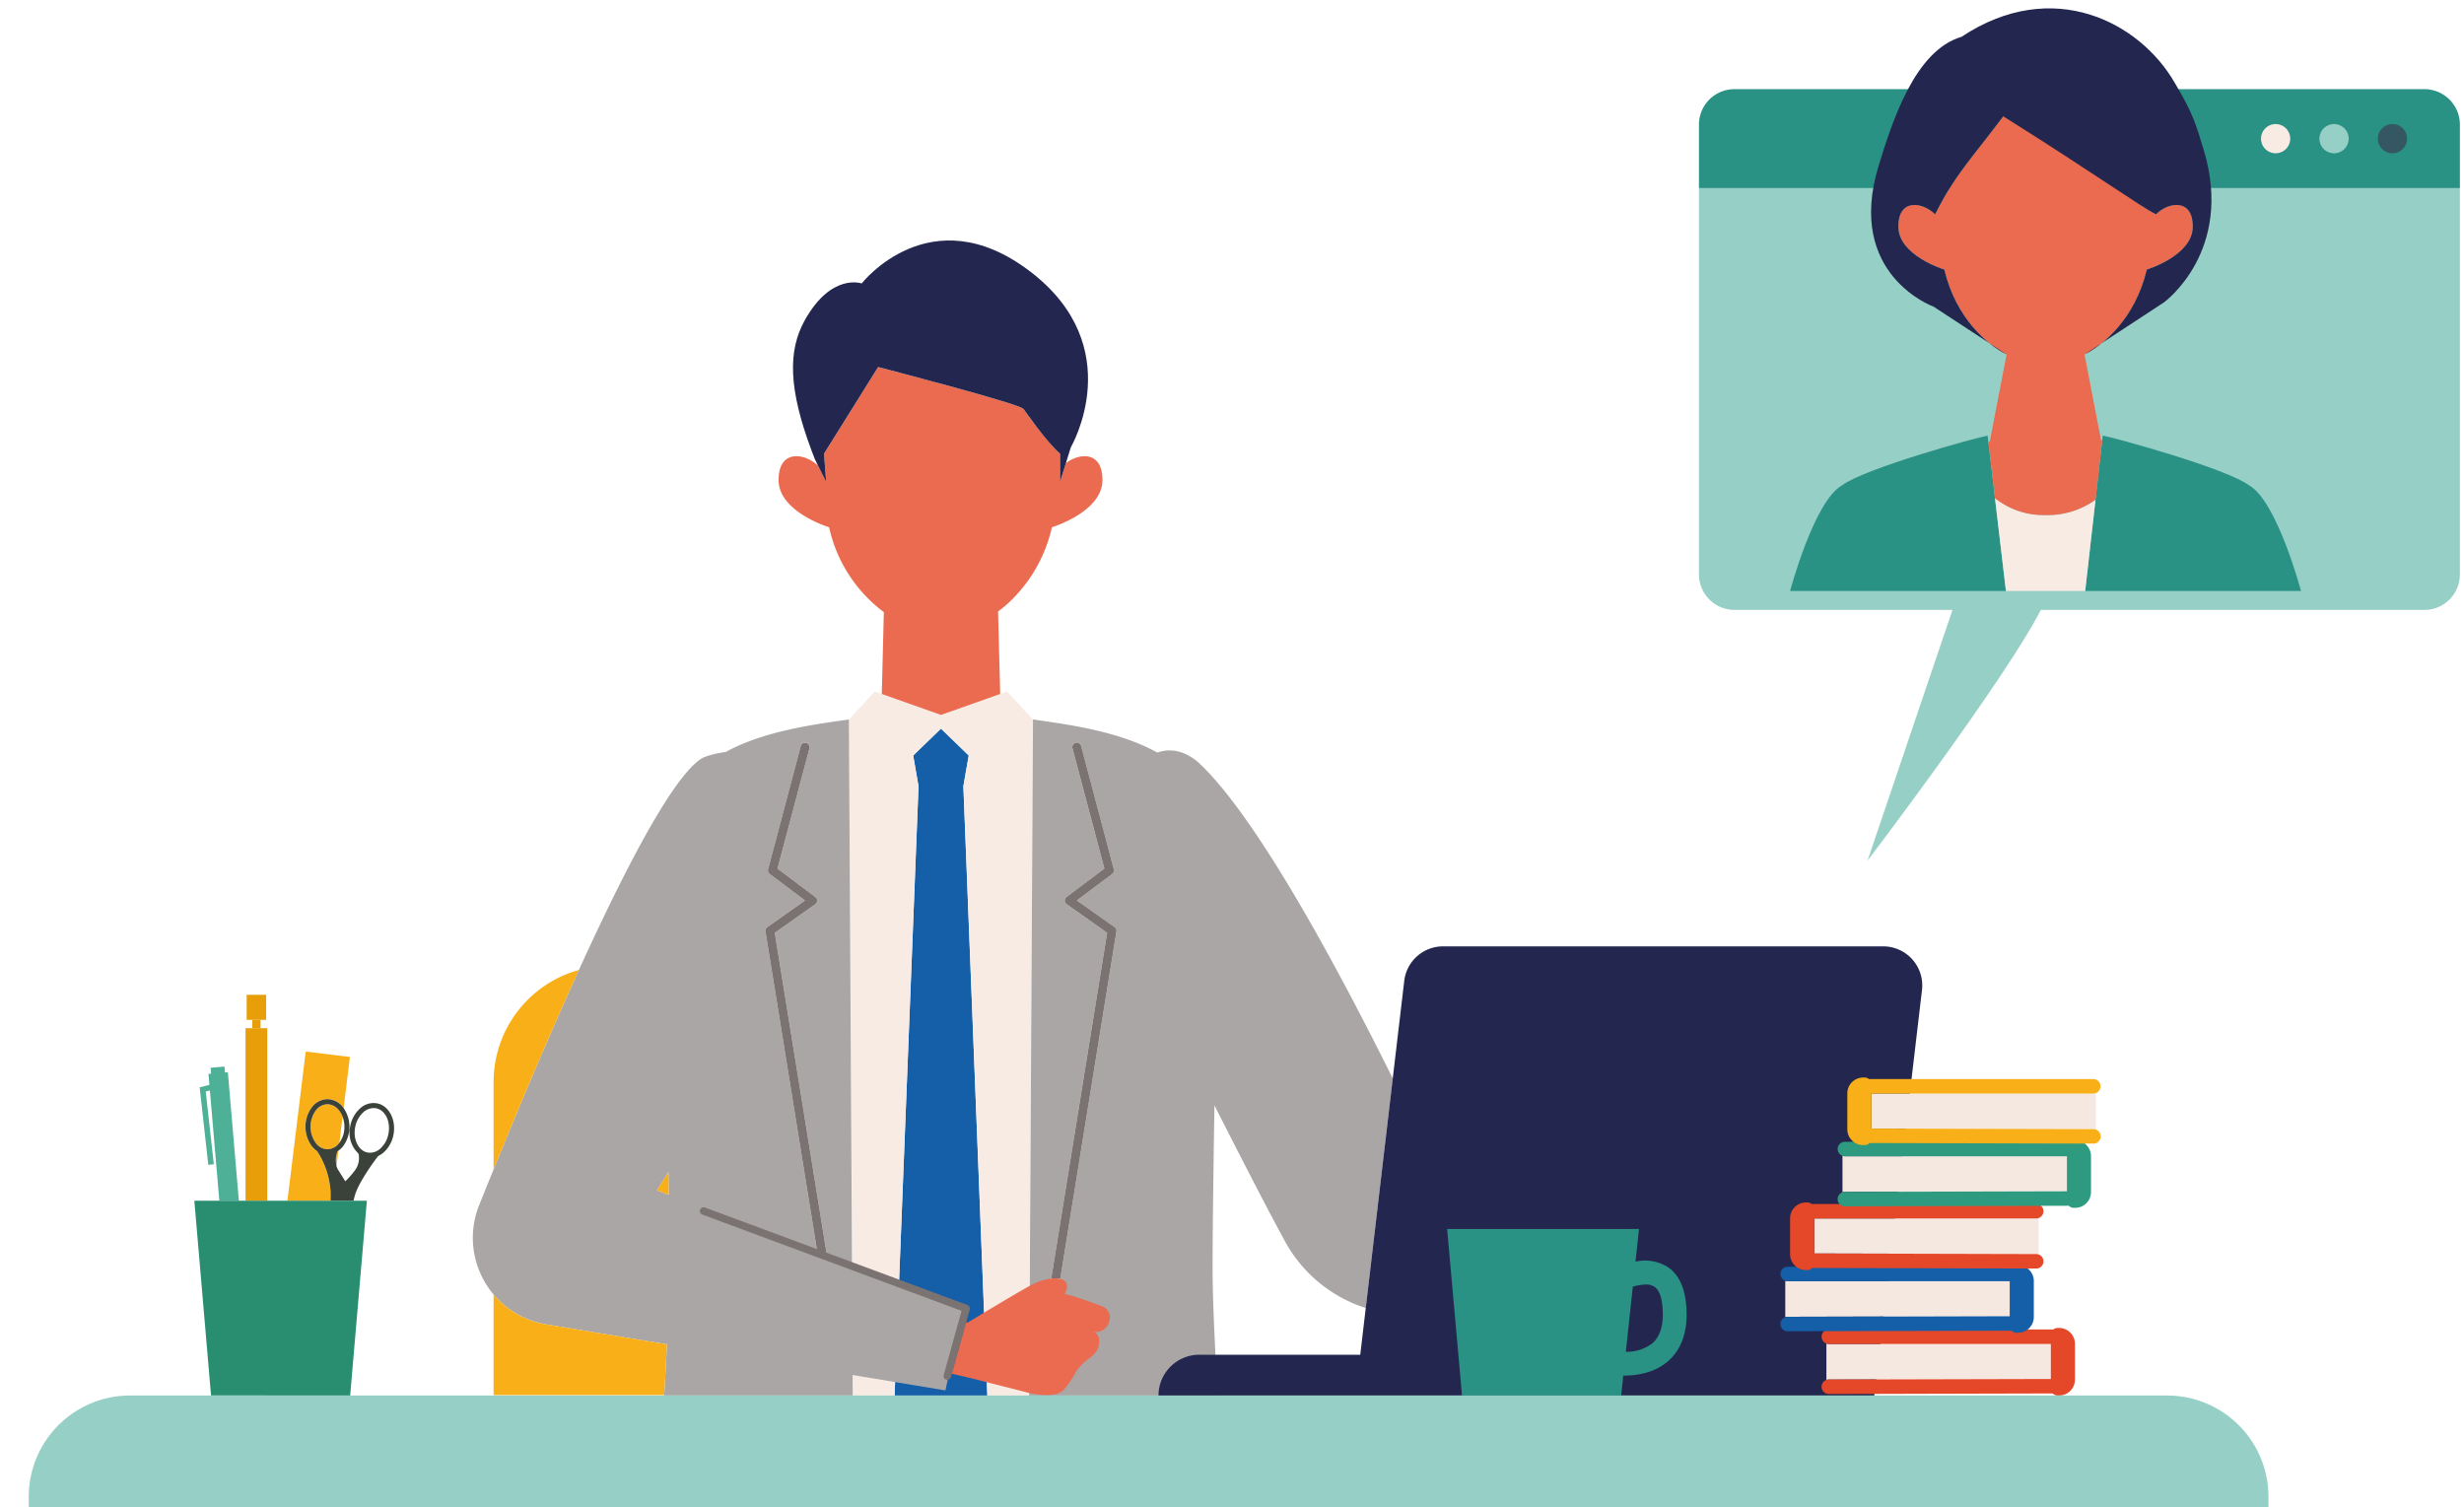
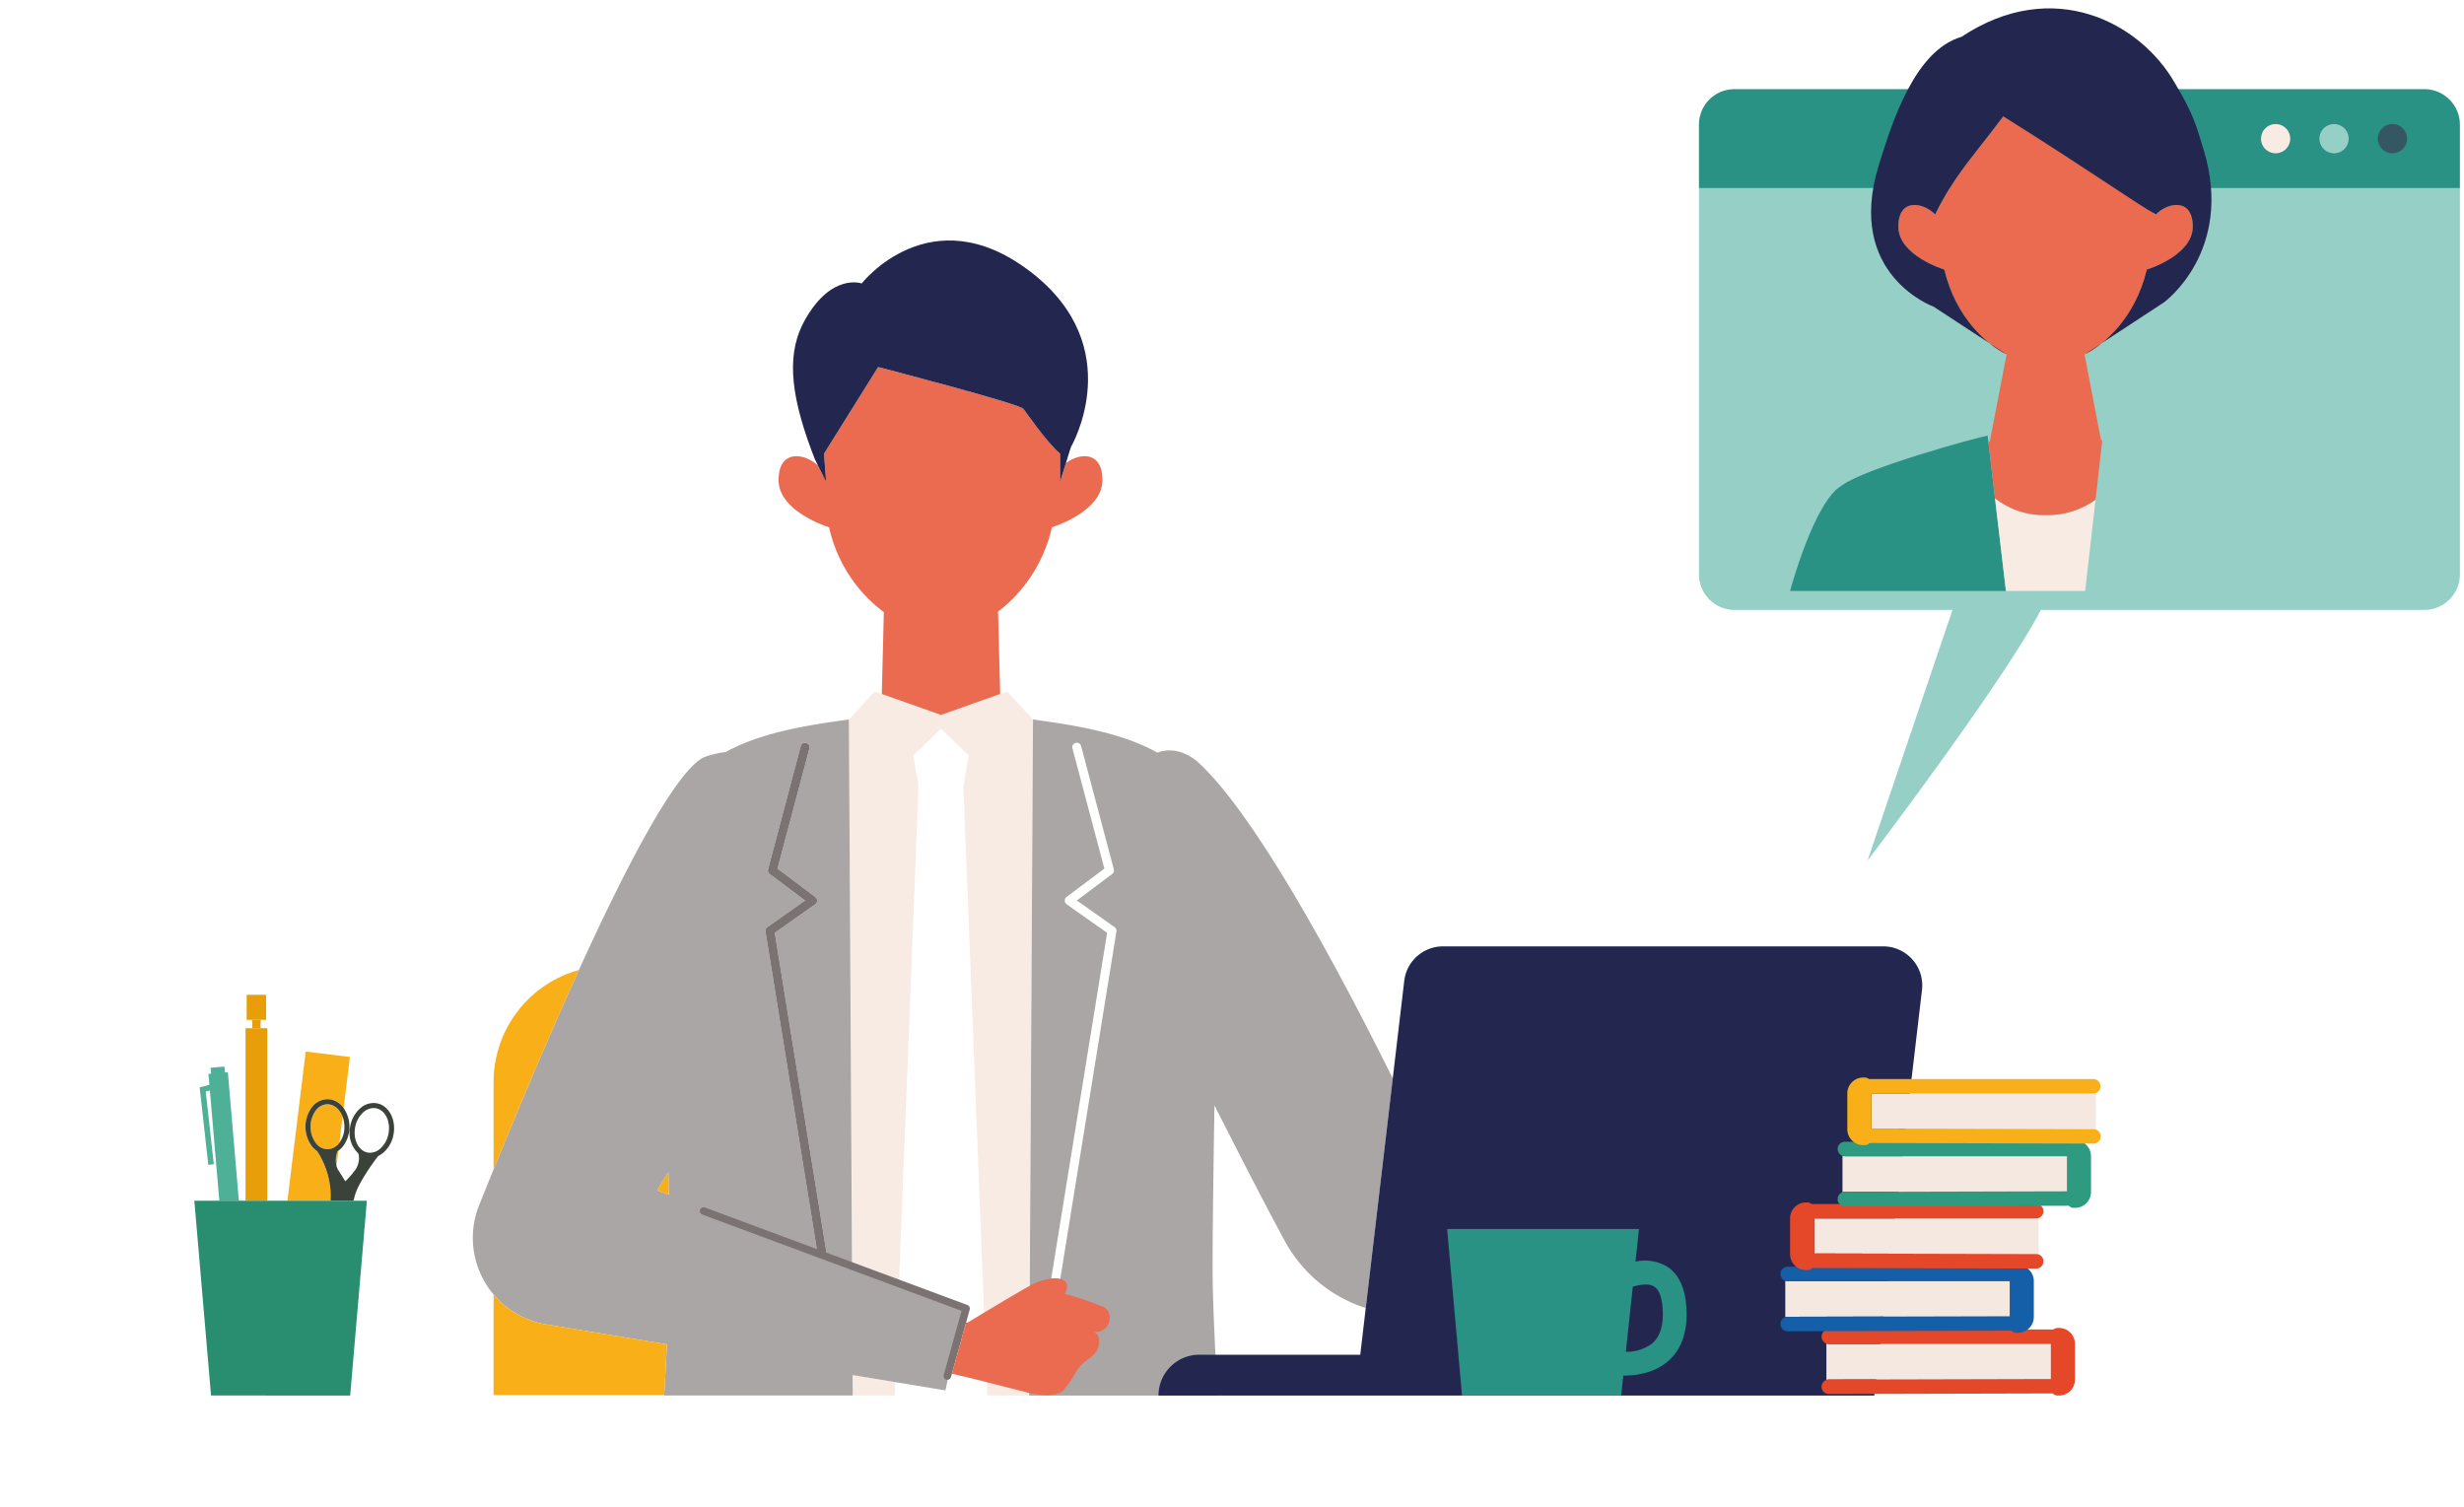
<svg xmlns="http://www.w3.org/2000/svg" width="600" height="367">
  <defs>
    <clipPath id="b">
      <path fill="none" d="M0 0h592v365.08H0z" data-name="長方形 33" />
    </clipPath>
    <clipPath id="a">
      <path d="M0 0h600v367H0z" />
    </clipPath>
  </defs>
  <g clip-path="url(#a)" data-name="グループ 76">
-     <path fill="#155ea8" d="m235.891 183.966-6.765-6.543-6.76 6.543 1.3 7.473-5.832 148.378h22.59l-5.839-148.378Z" data-name="パス 135" />
    <path fill="#f7ebe3" d="M207.742 339.816h10.094l.128-3.273-10.252-1.695Z" data-name="パス 136" />
    <path fill="#f7ebe3" d="m251.545 175.194-6.316-6.8-1.682.593-14.417 5.1-14.413-5.098-1.69-.6-6.316 6.8.832 132.74 11.374 4.333 4.75-120.824-1.3-7.473 6.765-6.538 6.76 6.538-1.3 7.473 5.831 148.376h10.094l1.028-164.615Z" data-name="パス 137" />
    <g data-name="グループ 75">
      <g clip-path="url(#b)" data-name="グループ 74" transform="translate(7 2.038)">
        <path fill="#aaa6a6" d="m200.544 305.895-.068-.021-.764-132.719c-9.1 1.28-20.819 2.9-30.029 7.925a22.972 22.972 0 0 0-5.318 1.289c-12.061 6.115-39.874 72.102-54.693 109.062a21.371 21.371 0 0 0 16.359 29.035l29.367 4.853c-.188 3.85-.41 8.032-.666 12.458h45.927l-.026-4.981.077.013 10.251 1.694 12.257 2.027.892-4.225 2.693-12.748.717-3.4-15.6-5.932Zm-47.553-18.083a472.14 472.14 0 0 0 2.778-4.451l.073 5.535Zm39 14.831-12.594-77.859a1.1 1.1 0 0 1 .452-1.067l9.185-6.483-8.6-6.449a1.1 1.1 0 0 1-.4-1.157l7.964-30.012a1.093 1.093 0 1 1 2.113.559l-7.772 29.3 9.21 6.905a1.1 1.1 0 0 1 .435.892 1.082 1.082 0 0 1-.461.875l-9.856 6.957 12.68 78.435Z" data-name="パス 138" />
        <path fill="#aaa6a6" d="M284.57 183.402c-3.273-2.693-6.684-3.291-9.756-2.189-9.245-5.126-21.096-6.765-30.273-8.054l-.947 164.621h45.9c-.717-12.816-1.191-23.593-1.216-29.871-.034-7.776.179-23.725.444-40.784 5.8 11.412 12.121 23.811 17.174 33.093a34.273 34.273 0 0 0 19.671 16.248l6.577-55.9c-13.042-26.279-33.336-64.254-47.574-77.164m-19.713 41.385-16.539 102.285a1.091 1.091 0 0 1-1.08.918 1.255 1.255 0 0 1-.175-.013 1.1 1.1 0 0 1-.9-1.255l16.427-101.614-9.855-6.957a1.089 1.089 0 0 1-.026-1.767l9.21-6.91-7.776-29.3a1.093 1.093 0 0 1 2.113-.559l7.962 30.013a1.092 1.092 0 0 1-.4 1.157l-8.6 6.449 9.185 6.483a1.086 1.086 0 0 1 .448 1.067" data-name="パス 139" />
-         <path fill="#7b7272" d="m264.409 223.713-9.185-6.483 8.6-6.449a1.092 1.092 0 0 0 .4-1.157l-7.96-30.012a1.095 1.095 0 0 0-2.117.559l7.776 29.3-9.21 6.905a1.089 1.089 0 0 0 .026 1.767l9.852 6.963-13.61 84.193a6.633 6.633 0 0 1 2.2.064l13.677-84.583a1.089 1.089 0 0 0-.448-1.067" data-name="パス 140" />
        <path fill="#7b7272" d="m181.663 225.109 9.855-6.957a1.106 1.106 0 0 0 .465-.879 1.092 1.092 0 0 0-.44-.888l-9.21-6.91 7.776-29.3a1.095 1.095 0 0 0-2.117-.559l-7.959 30.013a1.1 1.1 0 0 0 .4 1.157l8.6 6.449-9.185 6.483a1.086 1.086 0 0 0-.448 1.067l12.586 77.864 2.36.9Z" data-name="パス 141" />
        <path fill="#7b7272" d="m228.568 315.736-63.933-23.746a.913.913 0 0 0-.636 1.711l63.148 23.456-4.345 15.629a.918.918 0 0 0 .636 1.127.989.989 0 0 0 .248.034.928.928 0 0 0 .879-.67l.226-.815 3.474-12.513.866-3.111a.919.919 0 0 0-.563-1.1" data-name="パス 142" />
        <path fill="#ea6b4f" d="M261.166 315.982s-6.474-2.522-8.9-2.894c1.131-2.245.418-3.367-1.084-3.722a6.412 6.412 0 0 0-2.2-.064 14.181 14.181 0 0 0-4.733 1.5c-3.414 1.8-15.659 9.24-15.659 9.24l-.324-.09-3.48 12.511 4.908 1.152 12.616 3.2s7.789 2.4 10.008-.785a20.612 20.612 0 0 0 2.219-3.188c1.98-3.931 5.147-4.148 5.9-6.859.888-3.184-1.186-3.709-1.186-3.709a3.366 3.366 0 0 0 3.918-2.924 2.827 2.827 0 0 0-2-3.367" data-name="パス 143" />
        <path fill="#ea6b4f" d="M258.856 109.392c-1.861-.815-4.362-.111-6.3 1.34l-1.425 4.558v-6.854a19.154 19.154 0 0 1-1.69-1.647 107.71 107.71 0 0 1-7.191-9.206c-.294-1.14-35.415-10.243-35.415-10.243l-13.183 21.096.179 2.3.273 3.538.077 1.016-.192-.384-1.789-3.576a9.2 9.2 0 0 0-.926-.747c-1.8-1.28-4.042-1.908-5.8-1.3-1.677.58-2.911 2.292-2.881 5.659.073 7.691 12.3 11.412 12.3 11.417a35.236 35.236 0 0 0 13.329 20.655l-.5 19.935 14.413 5.1 14.417-5.1-.516-20.093a30.465 30.465 0 0 0 2.527-2.074 35.951 35.951 0 0 0 10.584-18.425l.149-.051c1.4-.457 12.087-4.174 12.155-11.365.03-3.175-1.063-4.878-2.595-5.548" data-name="パス 144" />
        <path fill="#23274f" d="M243.786 64.02c-24.259-18.459-40.959 2.962-40.959 2.962s-7.334-2.646-13.815 8.882c-4.242 7.541-3.978 16.888 1.609 31.817.265.7.533 1.408.819 2.134l.755 1.515 1.98 3.961-.525-6.854 13.184-21.1s35.125 9.1 35.419 10.243c0 0 5.715 8.216 8.881 10.853v6.854l1.425-4.558.755-2.428.457-1.451s14.272-24.374-9.987-42.833" data-name="パス 145" />
        <path fill="#23274f" d="M451.573 228.403H344.389a9.511 9.511 0 0 0-9.445 8.4l-2.8 23.768-6.577 55.9-1.336 11.37h-39.186a9.94 9.94 0 0 0-9.944 9.94h174.3l11.617-98.751a9.51 9.51 0 0 0-9.445-10.623" data-name="パス 146" />
        <path fill="#f8af18" d="m152.987 287.812 2.854 1.084c-.021-1.784-.047-3.636-.073-5.535-.862 1.4-1.788 2.881-2.778 4.451" data-name="パス 147" />
        <path fill="#f8af18" d="M113.189 261.462v21.258c5.967-14.668 13.337-32.228 20.779-48.564a28.336 28.336 0 0 0-20.779 27.306" data-name="パス 148" />
        <path fill="#f8af18" d="M126.027 320.466a21.206 21.206 0 0 1-12.838-7.294v24.506h41.548c.252-4.387.474-8.54.657-12.36Z" data-name="パス 149" />
        <path fill="#4eb097" d="m48.487 259.057-.708.06-.124-1.438-3.376.29.124 1.438-.64.055.226 2.672-2.369.593 2.1 18.881 1.349-.149-1.972-17.707 1.011-.249 2.3 26.845h4.759Z" data-name="パス 150" />
        <path fill="#e89e08" d="M54.42 246.3h2.032v2.032H54.42z" data-name="長方形 30" />
        <path fill="#e89e08" d="M53.067 240.201h4.742v6.099h-4.742z" data-name="長方形 31" />
        <path fill="#e89e08" d="M52.79 248.332h5.292v42.013H52.79z" data-name="長方形 32" />
        <path fill="#f8af18" d="M72.99 266.861q-.134-.013-.269-.013a3.675 3.675 0 0 0-2.864 1.558 6.779 6.779 0 0 0 .026 7.87 3.629 3.629 0 0 0 2.877 1.541 3.649 3.649 0 0 0 2.859-1.558l.026-.034.781-6.342a5.836 5.836 0 0 0-.828-1.494 3.743 3.743 0 0 0-2.608-1.528" data-name="パス 151" />
        <path fill="#f8af18" d="m67.446 254.019-4.46 36.328h10.495c.03-.879.03-1.664 0-2.317a20.434 20.434 0 0 0-3.265-9.778 5.555 5.555 0 0 1-1.306-1.216 8.009 8.009 0 0 1-.03-9.381 4.654 4.654 0 0 1 7.678-.026c.043.051.077.111.115.162l1.528-12.454Z" data-name="パス 152" />
        <path fill="#f8af18" d="m74.948 281.91.461-3.756-.209.149a6.056 6.056 0 0 0-.252 3.606" data-name="パス 153" />
        <path fill="#3b423a" d="M84.794 266.626a4.823 4.823 0 0 0-4.148 1.276 7.628 7.628 0 0 0-2.364 4.323 6.969 6.969 0 0 0 1.959 6.59c.064.158.1.26.1.26a4.99 4.99 0 0 1-1.007 4 20.54 20.54 0 0 1-2.249 2.535l-1.805-2.872a3.087 3.087 0 0 1-.333-.828 6.056 6.056 0 0 1 .252-3.606c.068-.047.141-.1.209-.149a5.655 5.655 0 0 0 1.186-1.145 8.009 8.009 0 0 0 .085-9.219c-.038-.051-.073-.111-.115-.162a4.873 4.873 0 0 0-3.845-2.01 4.854 4.854 0 0 0-3.833 2.036 7.991 7.991 0 0 0 .03 9.381 5.622 5.622 0 0 0 1.3 1.216 20.393 20.393 0 0 1 3.278 9.778c.026.653.021 1.438 0 2.313h5.587c.2-.807.367-1.438.5-1.81.9-2.646 3.986-7.153 5.506-9.065l.017-.026a5.748 5.748 0 0 0 1.361-.9 7.648 7.648 0 0 0 2.36-4.323c.669-3.636-1.131-7.047-4.031-7.593M72.76 277.812a3.629 3.629 0 0 1-2.872-1.536 6.779 6.779 0 0 1-.026-7.87 3.65 3.65 0 0 1 2.864-1.558c.09 0 .179 0 .265.013a3.712 3.712 0 0 1 2.603 1.528 5.685 5.685 0 0 1 .828 1.489 6.868 6.868 0 0 1 .444 2.441 6.434 6.434 0 0 1-1.221 3.9l-.026.038a3.652 3.652 0 0 1-2.864 1.554m14.844-3.824a6.419 6.419 0 0 1-1.967 3.632 3.661 3.661 0 0 1-3.107.99c-2.236-.423-3.6-3.184-3.039-6.154a6.419 6.419 0 0 1 1.968-3.632 3.75 3.75 0 0 1 2.783-1.033 2.7 2.7 0 0 1 .324.043c2.236.422 3.6 3.184 3.039 6.154" data-name="パス 154" />
        <path fill="#288e6f" d="m40.324 290.345 4.067 47.433H78.27l4.067-47.433Z" data-name="パス 155" />
        <path fill="#2a9185" d="m345.388 297.219 3.623 40.56h38.75l.521-4.857h.162c2.958 0 7.29-.576 10.627-3.419 3.192-2.714 4.746-6.782 4.622-12.078-.124-5.279-1.66-8.958-4.558-10.926a10.476 10.476 0 0 0-7.884-1.32l.854-7.96Zm43.511 29.909 1.7-15.851a12 12 0 0 1 3.15-.533 3.749 3.749 0 0 1 2.13.546c1.575 1.071 1.967 4 2.023 6.278.081 3.466-.79 6-2.586 7.529a10.373 10.373 0 0 1-6.415 2.032" data-name="パス 156" />
        <path fill="#f5e8e1" d="M492.387 333.747v-8.527h-54.061a1.775 1.775 0 0 1-.585-.107v8.877a1.729 1.729 0 0 1 .58-.107Z" data-name="パス 157" />
        <path fill="#e54829" d="M494.418 321.324h-.38a1.611 1.611 0 0 0-1.024.371H438.33a1.757 1.757 0 0 0-.589 3.414 1.68 1.68 0 0 0 .589.111h54.061v8.527l-54.066.132a1.778 1.778 0 0 0-.585.111 1.759 1.759 0 0 0 .589 3.419l54.522-.141a1.634 1.634 0 0 0 1.182.508h.38a3.861 3.861 0 0 0 3.85-3.845v-8.762a3.861 3.861 0 0 0-3.85-3.845" data-name="パス 158" />
        <path fill="#f5e8e1" d="M482.374 318.468v-8.53h-54.061a1.78 1.78 0 0 1-.589-.107v8.877a1.775 1.775 0 0 1 .585-.107Z" data-name="パス 159" />
        <path fill="#155ea8" d="M484.407 306.045h-.38a1.611 1.611 0 0 0-1.024.371h-54.689a1.759 1.759 0 0 0-.589 3.419 1.78 1.78 0 0 0 .589.107h54.061v8.527l-54.066.132a1.9 1.9 0 0 0-.585.111 1.759 1.759 0 0 0 .589 3.419l54.522-.141a1.634 1.634 0 0 0 1.182.508h.38a3.861 3.861 0 0 0 3.85-3.845v-8.758a3.861 3.861 0 0 0-3.85-3.85" data-name="パス 160" />
        <path fill="#f5e8e1" d="M434.775 303.189v-8.527h54.061a1.821 1.821 0 0 0 .589-.107v8.877a1.775 1.775 0 0 0-.585-.107Z" data-name="パス 161" />
        <path fill="#e54829" d="M432.747 290.77h.38a1.611 1.611 0 0 1 1.024.371h54.685a1.757 1.757 0 0 1 .589 3.414 1.68 1.68 0 0 1-.589.111h-54.061v8.523l54.066.137a1.779 1.779 0 0 1 .585.111 1.759 1.759 0 0 1-.589 3.419l-54.53-.141a1.633 1.633 0 0 1-1.182.508h-.38a3.857 3.857 0 0 1-3.845-3.845v-8.763a3.857 3.857 0 0 1 3.845-3.845" data-name="パス 162" />
        <path fill="#f5e8e1" d="M496.305 288.045v-8.525h-54.061a1.82 1.82 0 0 1-.589-.107v8.877a1.775 1.775 0 0 1 .585-.107Z" data-name="パス 163" />
        <path fill="#2e9b81" d="M498.332 275.627h-.38a1.611 1.611 0 0 0-1.024.371h-54.684a1.757 1.757 0 0 0-.589 3.414 1.68 1.68 0 0 0 .589.111h54.061v8.523l-54.066.137a1.653 1.653 0 0 0-.585.107 1.759 1.759 0 0 0 .589 3.419l54.522-.141a1.633 1.633 0 0 0 1.182.508h.38a3.857 3.857 0 0 0 3.845-3.845v-8.754a3.858 3.858 0 0 0-3.845-3.85" data-name="パス 164" />
        <path fill="#f5e8e1" d="M448.71 272.768v-8.527h54.064a1.821 1.821 0 0 0 .589-.107v8.877a1.775 1.775 0 0 0-.585-.107Z" data-name="パス 165" />
        <path fill="#f8af18" d="M446.678 260.347h.38a1.611 1.611 0 0 1 1.024.371h54.688a1.763 1.763 0 0 1 0 3.525h-54.065v8.527l54.066.137a1.653 1.653 0 0 1 .585.107 1.759 1.759 0 0 1-.589 3.419l-54.522-.141a1.634 1.634 0 0 1-1.182.508h-.38a3.858 3.858 0 0 1-3.85-3.845v-8.757a3.862 3.862 0 0 1 3.85-3.85" data-name="パス 166" />
-         <path fill="#96cfc5" d="M520.709 337.776H24.677A24.676 24.676 0 0 0 0 362.453v2.625h545.386v-2.625a24.679 24.679 0 0 0-24.677-24.677" data-name="パス 167" />
        <path fill="#96cfc5" d="M406.709 43.769v94.06a8.657 8.657 0 0 0 8.647 8.647h53.088l-20.682 61.038s33-43.345 42.205-61.035h93.386a8.655 8.655 0 0 0 8.647-8.647V43.769Z" data-name="パス 168" />
        <path fill="#2a9185" d="M583.353 19.673h-168a8.635 8.635 0 0 0-8.647 8.647v15.45H592V28.32a8.657 8.657 0 0 0-8.647-8.647" data-name="パス 169" />
        <path fill="#f7ebe3" d="M550.686 31.73a3.555 3.555 0 1 1-3.555-3.556 3.555 3.555 0 0 1 3.555 3.555" data-name="パス 170" />
        <path fill="#96cfc5" d="M564.912 31.73a3.557 3.557 0 1 1-3.556-3.556 3.555 3.555 0 0 1 3.555 3.555" data-name="パス 171" />
        <path fill="#355663" d="M579.132 31.73a3.555 3.555 0 1 1-3.555-3.556 3.555 3.555 0 0 1 3.555 3.555" data-name="パス 172" />
        <path fill="#2a9185" d="M441.497 116.174c-6.777 3.862-12.6 25.7-12.6 25.7h52.56l-4.46-37.838c-2.842.491-29.982 7.981-35.5 12.138" data-name="パス 173" />
-         <path fill="#2a9185" d="M540.713 116.174c-5.523-4.157-32.837-11.647-35.675-12.138l-4.289 37.835h52.563s-5.821-21.835-12.6-25.7" data-name="パス 174" />
        <path fill="#f7ebe3" d="M491.171 123.379a18.993 18.993 0 0 1-12.377-4.106l2.663 22.6h19.3l2.518-22.231a19.835 19.835 0 0 1-12.1 3.739" data-name="パス 175" />
        <path fill="#ea6b4f" d="M517.994 50.158c-3.786-1.912-12.91-9.372-37.2-23.892-8.164 10.858-11.6 14.02-16.577 23.892-3.069-3.073-9.018-3.939-8.954 3.069.068 6.991 11.186 10.375 11.186 10.375 2.9 12.087 10.636 18.373 15.172 20.665l-.013.073c-.073.367-3.585 18.587-4.084 21.152l-.346.043 1.618 13.73a18.994 18.994 0 0 0 12.377 4.11 19.863 19.863 0 0 0 12.1-3.739l1.639-14.451c-.1-.013-.192-.021-.29-.03-.482-2.463-3.867-20.051-3.982-20.648l-.051-.235c4.532-2.292 12.27-8.578 15.172-20.665 0 0 11.118-3.384 11.186-10.375.064-7.008-5.881-6.141-8.954-3.073" data-name="パス 176" />
        <path fill="#23274f" d="M529.62 34.487c-1.835-6.086-2.616-8.95-7.029-16.308-8.442-14.778-29.726-26.013-51.953-11.25-11.335 3.307-16.863 20.572-20.192 31.446-8.118 26.555 13.418 34.271 13.418 34.271l17.754 11.626c-4.537-2.292-12.27-8.578-15.172-20.665 0 0-11.118-3.384-11.186-10.375-.068-7.008 5.881-6.146 8.954-3.073 4.972-9.872 8.412-13.03 16.577-23.892 22.355 14.041 33.413 21.984 37.2 23.892 3.073-3.073 9.022-3.935 8.958 3.073-.068 6.991-11.186 10.375-11.186 10.375-2.9 12.087-10.64 18.373-15.172 20.665l19.332-12.671s17.161-12.364 9.7-37.114" data-name="パス 177" />
      </g>
    </g>
  </g>
</svg>